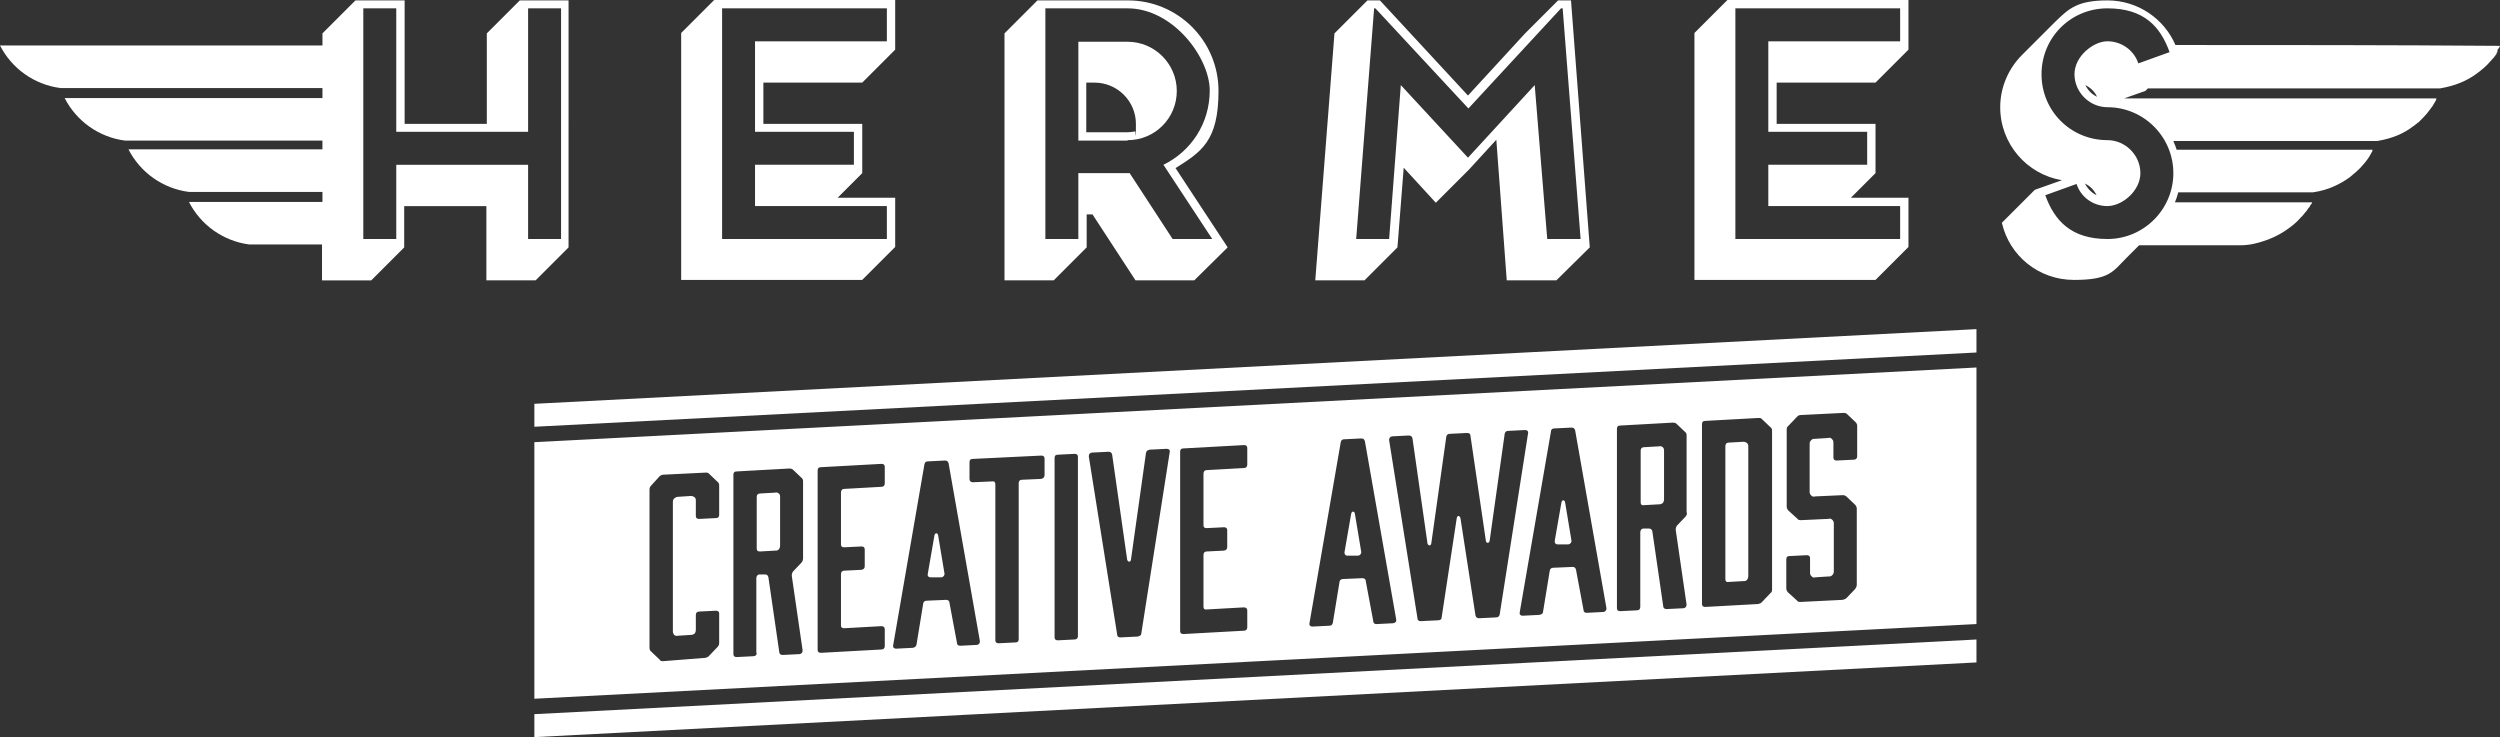
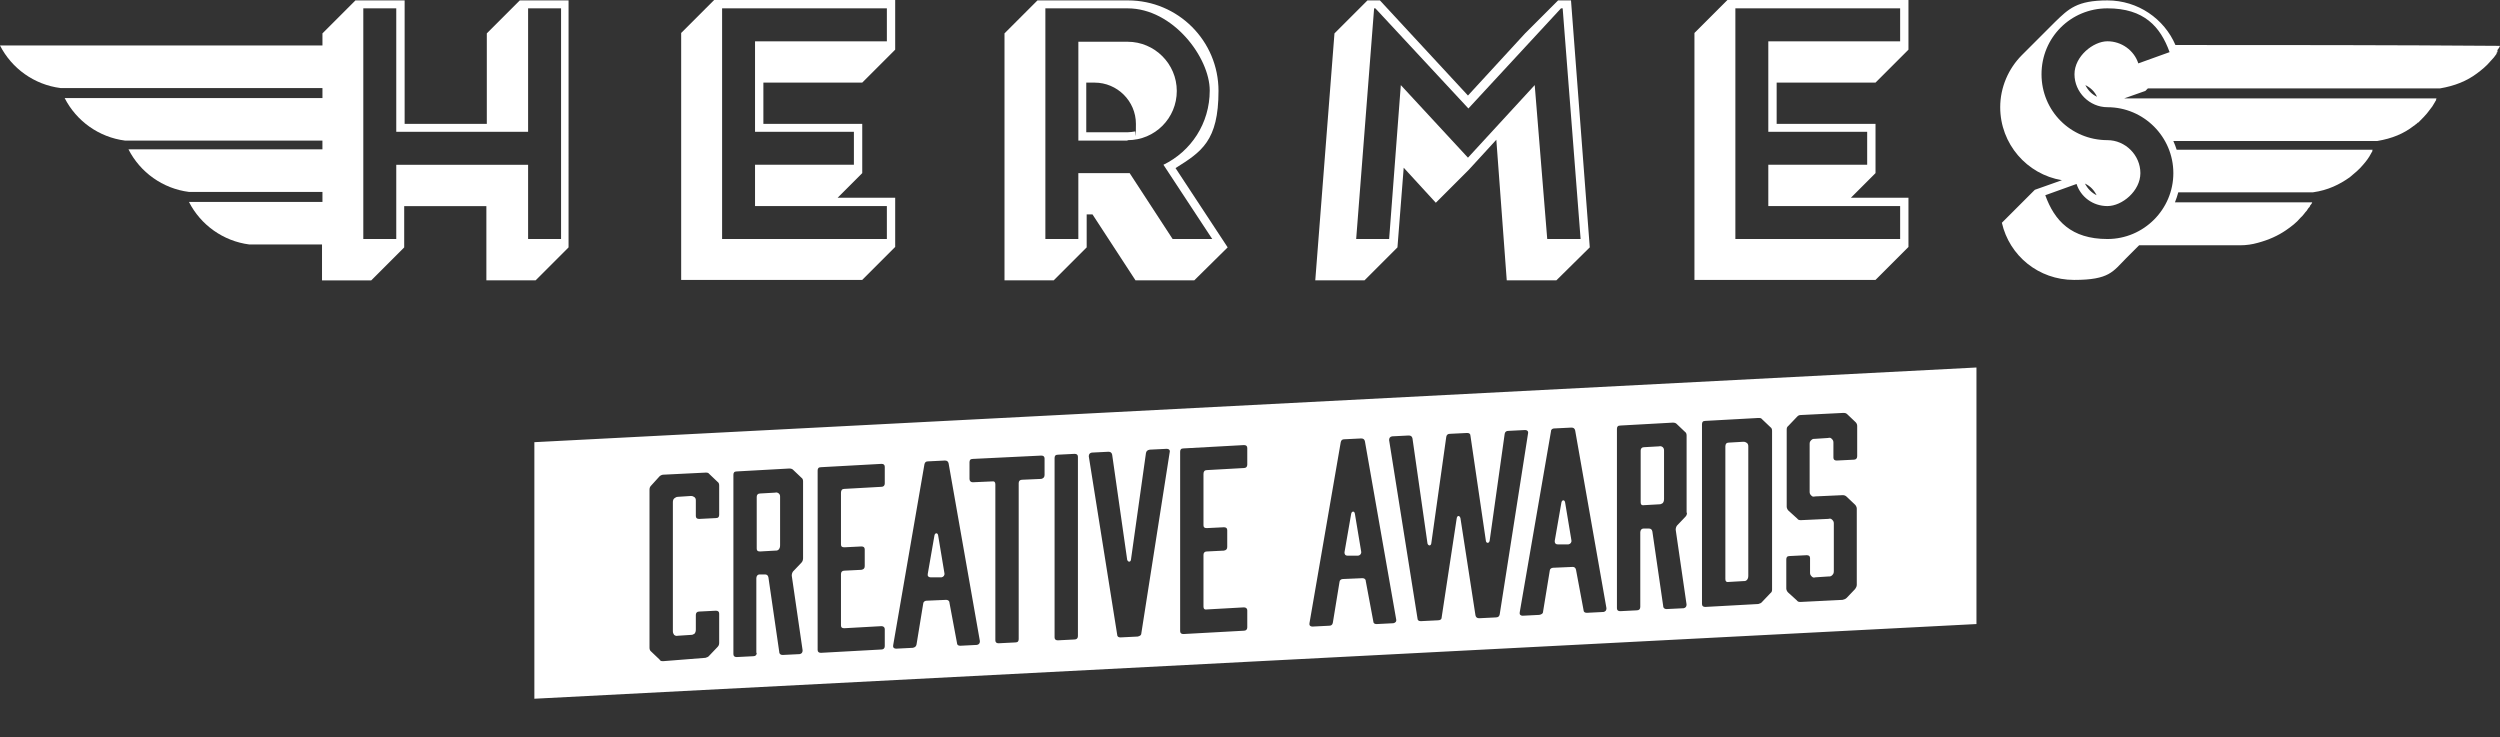
<svg xmlns="http://www.w3.org/2000/svg" id="Layer_2" viewBox="0 0 1036.74 305.68">
  <rect x="0" y="0" width="1036.74" height="305.68" fill="#333333" stroke="none" />
  <defs>
    <style>.cls-1{fill:none;}.cls-2{fill:#fff;}</style>
  </defs>
  <g id="Layer_1-2">
    <g id="layer">
-       <polygon class="cls-2" points="221.6 305.68 819.63 274.71 819.63 265.2 221.6 296.16 221.6 305.68" />
-       <polygon class="cls-2" points="819.63 136.49 221.6 167.46 221.6 176.97 819.63 146.18 819.63 136.49" />
      <path class="cls-2" d="M687.99,185.1l-6.23.35c-.86,0-1.38.52-1.38,1.38v21.45c0,.86.35,1.38,1.38,1.21l6.23-.35c.69,0,1.04-.17,1.56-.52.35-.52.52-.86.52-1.73v-19.89c0-.52,0-1.04-.52-1.56-.52-.35-.86-.52-1.56-.35Z" />
      <path class="cls-2" d="M321.42,204.3l-6.23.35c-.86,0-1.38.52-1.38,1.38v21.45c0,.86.35,1.21,1.38,1.21l6.23-.35c.69,0,1.04,0,1.56-.52.35-.52.52-.86.52-1.73v-19.89c0-.69,0-1.04-.52-1.56-.52-.35-.86-.52-1.56-.35Z" />
      <path class="cls-2" d="M649.06,208.45c-.17-1.38-1.38-1.21-1.56,0l-2.77,15.92c0,.86.35,1.38,1.21,1.38h4.5c.86-.17,1.38-.86,1.21-1.73l-2.59-15.57h0Z" />
      <path class="cls-2" d="M389.06,222.12c-.17-1.38-1.38-1.21-1.56,0l-2.77,15.92c-.17.86.35,1.38,1.21,1.38h4.5c.86-.17,1.38-.86,1.21-1.73l-2.59-15.57Z" />
      <path class="cls-2" d="M561.88,213.13c-.17-1.38-1.38-1.21-1.56,0l-2.77,15.92c0,.86.35,1.38,1.21,1.38h4.5c.86-.17,1.38-.86,1.21-1.73l-2.59-15.57h0Z" />
      <path class="cls-2" d="M722.93,183.2l-6.05.35c-.86,0-1.38.52-1.38,1.56v55.01c0,.86.35,1.38,1.38,1.21l6.05-.35c.69,0,1.04,0,1.56-.52.35-.52.52-.86.52-1.73v-53.45c0-.52,0-1.04-.52-1.56-.52-.35-.86-.52-1.56-.52h0Z" />
      <path class="cls-2" d="M221.6,183.37v106.39l598.03-30.97v-106.39l-598.03,30.97ZM298.24,213.47c0,.86-.35,1.38-1.38,1.38l-6.92.35c-.86,0-1.38-.35-1.38-1.21v-6.23c0-.69,0-1.04-.52-1.56-.52-.35-.86-.52-1.56-.52l-5.36.35c-.69,0-1.04.35-1.56.69-.35.35-.52.86-.52,1.56v53.45c0,.69.17,1.04.52,1.56.52.35.86.52,1.56.35l5.36-.35c.69,0,1.04-.17,1.56-.52.35-.52.52-.86.52-1.73v-6.05c0-.86.52-1.38,1.38-1.38l6.92-.35c.86,0,1.38.35,1.38,1.21v12.11c0,.69-.17,1.21-.69,1.73l-3.46,3.63c-.35.52-1.04.69-1.56.86l-17.47,1.38c-.69,0-1.21,0-1.56-.69l-3.46-3.29c-.52-.35-.69-1.04-.69-1.56v-65.56c0-.69.17-1.21.69-1.73l3.46-3.81c.35-.35,1.04-.69,1.56-.69l17.47-.86c.69,0,1.21,0,1.56.52l3.46,3.29c.52.35.69.86.69,1.56v12.11ZM333.01,231.64c0,.52-.17,1.21-.69,1.73l-3.46,3.63c-.35.52-.52,1.04-.52,1.73l4.5,30.97c0,.86-.35,1.38-1.21,1.56l-7.09.35c-.69,0-1.38-.35-1.38-1.21l-4.5-30.97c-.17-.86-.69-1.21-1.38-1.21h-2.25c-.86,0-1.38.69-1.38,1.56v30.97h.17c0,.86-.52,1.38-1.38,1.38l-6.92.35c-.86,0-1.38-.35-1.38-1.21v-74.39c0-.86.35-1.38,1.38-1.38l21.8-1.21c.69,0,1.21.17,1.56.52l3.46,3.29c.52.35.69.86.69,1.56v32h0ZM366.91,200.5c0,.86-.52,1.38-1.38,1.38l-15.4.86c-.86,0-1.38.52-1.38,1.56v21.45c0,.86.35,1.21,1.38,1.21l7.09-.35c.86,0,1.38.35,1.38,1.21v6.92c0,.86-.35,1.38-1.38,1.56l-7.09.35c-.86,0-1.38.52-1.38,1.38v21.28c0,.86.35,1.21,1.38,1.21l15.4-.86c.86,0,1.38.52,1.38,1.21v7.09c0,.86-.52,1.38-1.38,1.38l-25.08,1.38c-.86,0-1.38-.35-1.38-1.21v-74.39c0-.86.35-1.38,1.38-1.38l25.08-1.38c.86,0,1.38.35,1.38,1.21v6.92ZM405.15,267.44l-6.92.35c-.86,0-1.38-.35-1.38-1.21l-3.11-16.61c0-.86-.69-1.21-1.38-1.21l-8.13.35c-.69,0-1.38.52-1.38,1.21l-2.77,16.95c-.17.86-.69,1.21-1.56,1.38l-6.92.35c-.86,0-1.38-.52-1.21-1.38l12.97-75.08c.17-.86.69-1.21,1.38-1.21l7.09-.35c.86,0,1.38.35,1.56,1.21l12.97,73.69c0,.86-.35,1.38-1.21,1.56ZM433.17,197.04c0,.86-.52,1.38-1.38,1.56l-7.96.35c-.86,0-1.38.52-1.38,1.38v64.7c0,.86-.35,1.38-1.38,1.38l-6.92.35c-.86,0-1.38-.35-1.38-1.21v-64.7c0-.86-.35-1.38-1.38-1.21l-7.96.35c-.86,0-1.38-.52-1.38-1.38v-6.92c0-.86.35-1.38,1.38-1.38l28.37-1.38c.86,0,1.38.35,1.38,1.21v6.92h0ZM447.01,263.81c0,.86-.52,1.38-1.38,1.38l-6.92.35c-.86,0-1.38-.35-1.38-1.21v-74.39c0-.86.35-1.38,1.38-1.38l6.92-.35c.86,0,1.38.35,1.38,1.21v74.39ZM485.07,187.52l-11.76,75.08c0,.86-.69,1.21-1.56,1.38l-7.09.35c-.86,0-1.38-.35-1.38-1.21l-11.76-73.87c0-.86.35-1.38,1.21-1.56l6.92-.35c.86,0,1.38.35,1.56,1.21l6.23,43.59c.35,1.04,1.38,1.04,1.56,0l6.23-44.29c.17-.86.69-1.21,1.56-1.38l7.09-.35c.86,0,1.38.52,1.21,1.38h0ZM517.24,192.71c0,.86-.52,1.38-1.38,1.38l-15.4.86c-.86,0-1.38.52-1.38,1.56v21.28c0,.86.35,1.21,1.38,1.21l7.09-.35c.86,0,1.38.35,1.38,1.21v6.92c0,.86-.35,1.38-1.38,1.56l-7.09.35c-.86,0-1.38.52-1.38,1.38v21.45c0,.86.35,1.38,1.38,1.21l15.4-.86c.86,0,1.38.52,1.38,1.21v7.09c0,.86-.52,1.38-1.38,1.38l-25.08,1.38c-.86,0-1.38-.35-1.38-1.21v-74.39c0-.86.35-1.38,1.38-1.38l25.08-1.38c.86,0,1.38.35,1.38,1.21v6.92ZM577.79,258.45l-6.92.35c-.86,0-1.38-.35-1.38-1.21l-3.11-16.61c0-.86-.69-1.21-1.38-1.21l-8.13.35c-.69,0-1.38.52-1.38,1.21l-2.77,16.95c-.17.86-.69,1.21-1.56,1.21l-6.92.35c-.86,0-1.38-.52-1.21-1.38l12.97-75.08c.17-.86.69-1.21,1.38-1.21l7.09-.35c.86,0,1.38.35,1.56,1.21l12.97,73.87c.17.86-.35,1.38-1.21,1.56h0ZM620.52,256.03l-7.09.35c-.86,0-1.38-.35-1.56-1.21l-6.23-40.31c-.35-1.21-1.38-1.21-1.56.17l-6.23,41c0,.86-.69,1.21-1.56,1.21l-7.09.35c-.86,0-1.38-.35-1.38-1.21l-11.76-73.87c0-.86.35-1.38,1.21-1.56l6.92-.35c.86,0,1.38.35,1.56,1.21l6.23,43.59c.35,1.04,1.38,1.04,1.56,0l6.23-44.29c.17-.86.69-1.21,1.56-1.21l7.09-.35c.86,0,1.38.35,1.38,1.21l6.4,43.59c.17,1.04,1.38,1.04,1.56-.17l6.23-44.29c.17-.86.69-1.21,1.56-1.21l6.92-.35c.86,0,1.38.52,1.21,1.38l-11.76,75.08c-.17.86-.69,1.21-1.38,1.21h0ZM664.98,253.78l-6.92.35c-.86,0-1.38-.35-1.38-1.21l-3.11-16.61c-.17-.86-.69-1.21-1.38-1.21l-8.13.35c-.69,0-1.38.52-1.38,1.21l-2.77,16.95c0,.86-.69,1.21-1.56,1.38l-6.92.35c-.86,0-1.38-.52-1.21-1.38l12.97-75.08c0-.86.69-1.21,1.38-1.21l7.09-.35c.86,0,1.38.35,1.56,1.21l12.97,73.69c0,.86-.35,1.38-1.21,1.56ZM699.58,212.61c0,.69-.17,1.21-.69,1.73l-3.46,3.63c-.35.52-.52,1.04-.52,1.73l4.5,30.97c0,.86-.35,1.38-1.21,1.56l-7.09.35c-.69,0-1.38-.35-1.38-1.21l-4.5-30.97c-.17-.86-.69-1.21-1.38-1.21h-2.25c-.86,0-1.38.69-1.38,1.56v30.97h0c0,.86-.52,1.38-1.38,1.38l-6.92.35c-.86,0-1.38-.35-1.38-1.21v-74.39c0-.86.35-1.38,1.38-1.38l21.8-1.21c.69,0,1.21.17,1.56.52l3.46,3.29c.52.35.69.86.69,1.56v32h.17ZM734.87,244.26c0,.69,0,1.21-.69,1.73l-3.46,3.63c-.35.52-1.04.69-1.56.86l-21.97,1.21c-.86,0-1.38-.35-1.38-1.21v-74.56c0-.86.35-1.38,1.38-1.38l21.97-1.21c.69,0,1.21,0,1.56.52l3.46,3.29c.52.35.69.86.69,1.56v65.56h0ZM770.16,189.25c0,.86-.52,1.38-1.38,1.38l-7.09.35c-.86,0-1.38-.35-1.38-1.21v-6.23c0-.69-.17-1.04-.69-1.56s-.86-.52-1.56-.35l-5.36.35c-.69,0-1.04,0-1.56.52s-.69.86-.69,1.56v19.89c0,.69.17,1.04.69,1.56s.86.52,1.56.35l11.42-.52c.69,0,1.21.17,1.73.69l3.46,3.29c.35.35.69,1.04.69,1.56v31.66c0,.69-.35,1.21-.69,1.73l-3.46,3.63c-.52.52-1.04.69-1.73.86l-17.3.86c-.86,0-1.21,0-1.73-.69l-3.63-3.29c-.35-.35-.69-1.04-.69-1.56v-12.11c0-.86.35-1.38,1.38-1.38l7.09-.35c.86,0,1.38.35,1.38,1.21v6.05c0,.69.17,1.04.69,1.56s.86.52,1.56.35l5.36-.35c.69,0,1.04,0,1.56-.52s.69-.86.69-1.73v-19.72c0-.69-.17-1.04-.69-1.56s-.86-.52-1.56-.35l-11.24.52c-.86,0-1.21,0-1.73-.69l-3.63-3.29c-.35-.35-.69-1.04-.69-1.56v-31.83c0-.69,0-1.21.69-1.73l3.63-3.81c.52-.52.86-.69,1.73-.69l17.3-.86c.69,0,1.21,0,1.73.52l3.46,3.29c.35.35.69.86.69,1.56v12.63h0Z" />
      <path class="cls-2" d="M215.55.17l-13.67,13.67v37.54h-34.08V.17h-20.41l-13.67,13.67v5.02H0c4.84,9.51,14.19,16.26,25.08,17.65h108.64v4.15H26.81c4.84,9.51,14.19,16.26,25.08,17.65h81.82v3.63H53.28c4.84,9.51,14.19,16.26,25.08,17.65h55.36v4.15h-55.36c4.84,9.51,14.19,16.26,25.08,17.65h30.1v14.88h20.41l13.67-13.67v-17.13h34.08v30.79h20.41l13.67-13.67V.17h-20.24ZM232.67,99.12h-13.67v-30.79h-54.67v30.79h-13.67V3.46h13.67v51.21h54.67V3.46h13.67v95.66h0Z" />
      <path class="cls-2" d="M316.57,34.25v17.13h41v20.41l-10.21,10.21h23.87v20.41l-13.67,13.67h-75.08V13.67l13.67-13.67h75.08v20.59l-13.67,13.67h-41ZM367.78,17.13V3.46h-68.33v95.66h68.33v-13.67h-54.67v-17.13h41v-13.67h-41V17.13h54.67Z" />
      <path class="cls-2" d="M495.27,116.25h-24.39l-17.82-27.33h-2.42v13.67l-13.67,13.67h-20.41V13.84L430.23.17h37.54c20.76,0,37.54,16.78,37.54,37.54s-7.09,25.26-17.82,32l21.62,32.87-13.84,13.67h0ZM482.47,68.33c11.42-5.54,19.2-17.13,19.2-30.79s-15.22-34.08-34.08-34.08h-34.08v95.66h13.67v-27.33h21.28l17.82,27.33h16.43l-20.24-30.79h0ZM467.6,58.13c11.42,0,20.41-9.17,20.41-20.41s-9.17-20.41-20.41-20.41h-20.41v41h20.41v-.17ZM450.47,54.67v-20.41h3.46c9.34,0,17.13,7.61,17.13,17.13s-.17,2.25-.35,3.11c-1.04.17-2.08.35-3.11.35h-17.13v-.17Z" />
      <path class="cls-2" d="M645.43,116.25h-20.59l-4.32-58.3-11.42,12.46-13.67,13.67-13.32-14.53-2.59,33.04-13.67,13.67h-20.41l7.96-102.41,13.67-13.67h5.19l36.5,39.44,23.7-25.78,13.67-13.67h5.36l7.78,102.41-13.84,13.67h0ZM641.63,99.12h13.84l-7.44-95.66h-.69l-38.4,41.52-38.58-41.52h-.52l-7.44,95.66h13.67l4.84-63.83,27.85,30.1,27.68-30.1,5.19,63.83h0Z" />
      <path class="cls-2" d="M736.77,34.25v17.13h41v20.41l-10.21,10.21h23.87v20.41l-13.67,13.67h-75.08V13.67l13.67-13.67h75.08v20.59l-13.67,13.67h-41ZM787.98,17.13V3.46h-68.33v95.66h68.33v-13.67h-54.67v-17.13h41v-13.67h-41V17.13h54.67Z" />
      <path class="cls-1" d="M873.95,3.46c-15.22,0-27.33,12.28-27.33,27.33s12.11,27.33,27.33,27.33,13.67,6.23,13.67,13.67-6.23,13.67-13.67,13.67-11.07-3.81-12.8-9.17l-12.97,4.67c3.81,10.55,14.01,18.16,25.78,18.16s27.33-12.11,27.33-27.33-12.28-27.33-27.33-27.33-13.67-6.23-13.67-13.67,6.23-13.67,13.67-13.67,11.07,3.81,12.8,9.17l12.97-4.67c-3.81-10.38-13.84-18.16-25.78-18.16h0Z" />
      <path class="cls-1" d="M869.63,40.13c-1.04-2.25-2.77-3.81-4.84-4.84,1.04,2.08,2.59,3.81,4.84,4.84Z" />
      <path class="cls-1" d="M864.61,76.12c1.04,2.25,2.77,3.81,4.84,4.84-.86-2.08-2.59-3.63-4.84-4.84Z" />
      <path class="cls-2" d="M902.15,18.68c-4.67-10.9-15.57-18.51-28.2-18.51s-16.09,3.46-21.8,9c-2.25,2.25-11.42,11.42-13.67,13.67-5.54,5.54-9,13.32-9,21.62,0,15.22,11.07,27.85,25.6,30.27l-11.24,3.98-13.67,13.67c3.11,13.67,15.22,23.7,29.93,23.7s16.09-3.46,21.62-9c1.04-1.04,3.11-3.11,5.36-5.36h41.86c2.59,0,5.02-.35,7.44-1.04,4.5-1.21,8.3-2.94,11.59-5.19,2.25-1.56,4.32-3.11,6.05-5.19,1.04-.86,1.73-2.08,2.59-2.94.35-.52.69-1.21,1.21-1.56,0-.69.86-1.04,1.04-1.9h-56.91c.52-1.38,1.04-2.77,1.38-4.15h55.88c6.23-.86,11.07-3.29,15.22-6.23,1.9-1.56,3.98-3.29,5.54-5.19,1.21-1.38,2.42-2.94,3.29-4.67,0-.17.35-.52.52-.86v-.35c0-.17.35-.35,0-.35h-81.13c-.35-1.21-.86-2.42-1.38-3.63h84.59c6.23-1.04,11.07-3.11,15.05-6.23.35-.17.52-.35.69-.52.35-.17.69-.52.86-.69,0,0,0-.17.35-.17.35-.35.69-.69,1.04-1.04.86-.86,1.73-1.73,2.59-2.77s1.56-2.08,2.25-2.94c.35-.69.69-1.04,1.04-1.73,0-.17.35-.52.52-.86v-.35c0-.17.35-.35,0-.35h-129.4l8.82-3.11,1.04-1.04h121.09c6.23-1.04,11.24-3.11,15.4-6.23,2.08-1.56,3.98-3.11,5.71-5.19.86-.86,1.73-1.9,2.42-2.94v-.35q0-.17.35-.35h0v-.86c.35-.52.86-1.04,1.04-1.73-44.98-.35-90.13-.35-135.45-.35h.86ZM886.75,26.29c-1.73-5.36-6.92-9.17-12.8-9.17s-13.67,6.23-13.67,13.67,6.23,13.67,13.67,13.67c15.05,0,27.33,12.28,27.33,27.33s-12.28,27.33-27.33,27.33-21.97-7.61-25.78-18.16l12.97-4.67c1.73,5.36,6.75,9.17,12.8,9.17s13.67-6.23,13.67-13.67-6.23-13.67-13.67-13.67c-15.22,0-27.33-12.11-27.33-27.33s12.11-27.33,27.33-27.33,21.97,7.61,25.78,18.16l-12.97,4.67h0ZM869.63,40.13c-2.25-1.04-3.81-2.77-4.84-4.84,2.08,1.04,3.81,2.59,4.84,4.84ZM864.61,76.12c2.25,1.04,3.81,2.77,4.84,4.84-2.08-1.04-3.63-2.59-4.84-4.84Z" />
    </g>
  </g>
</svg>